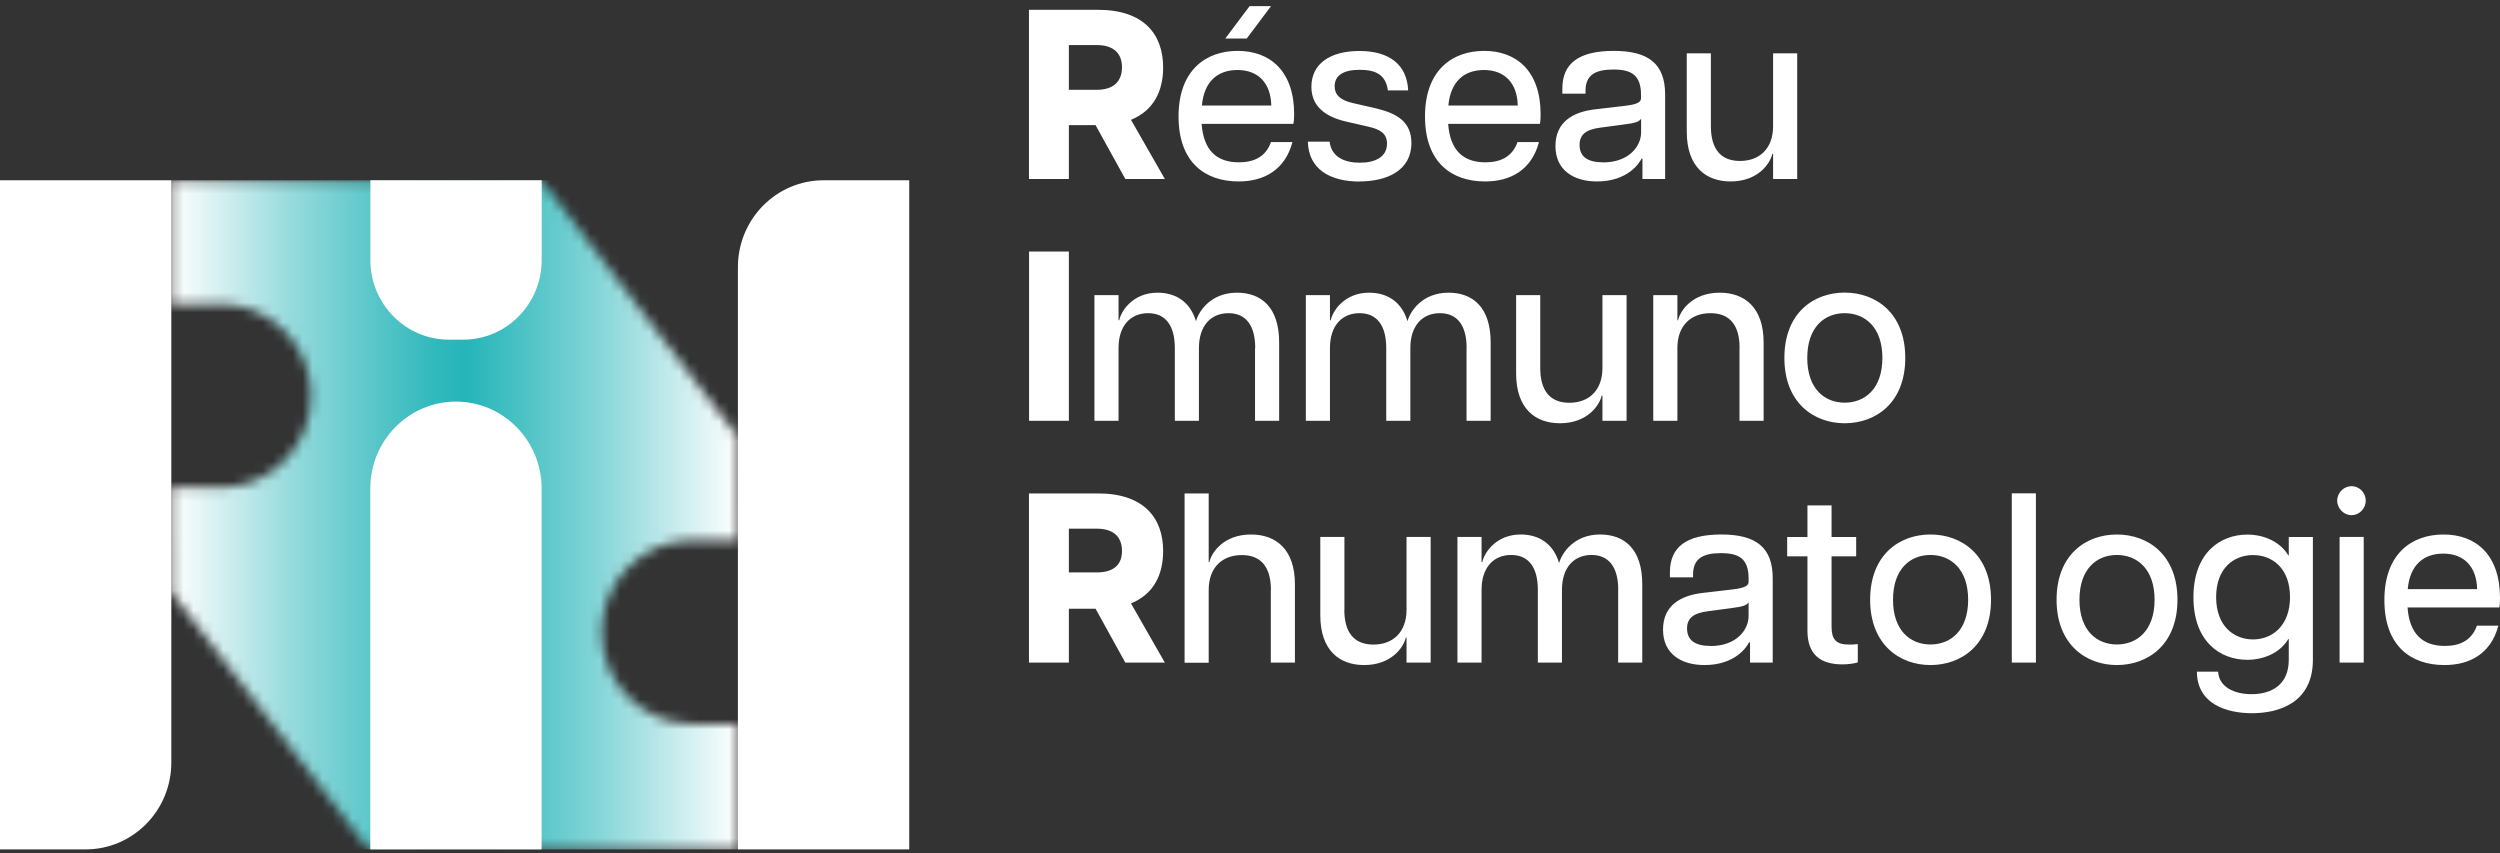
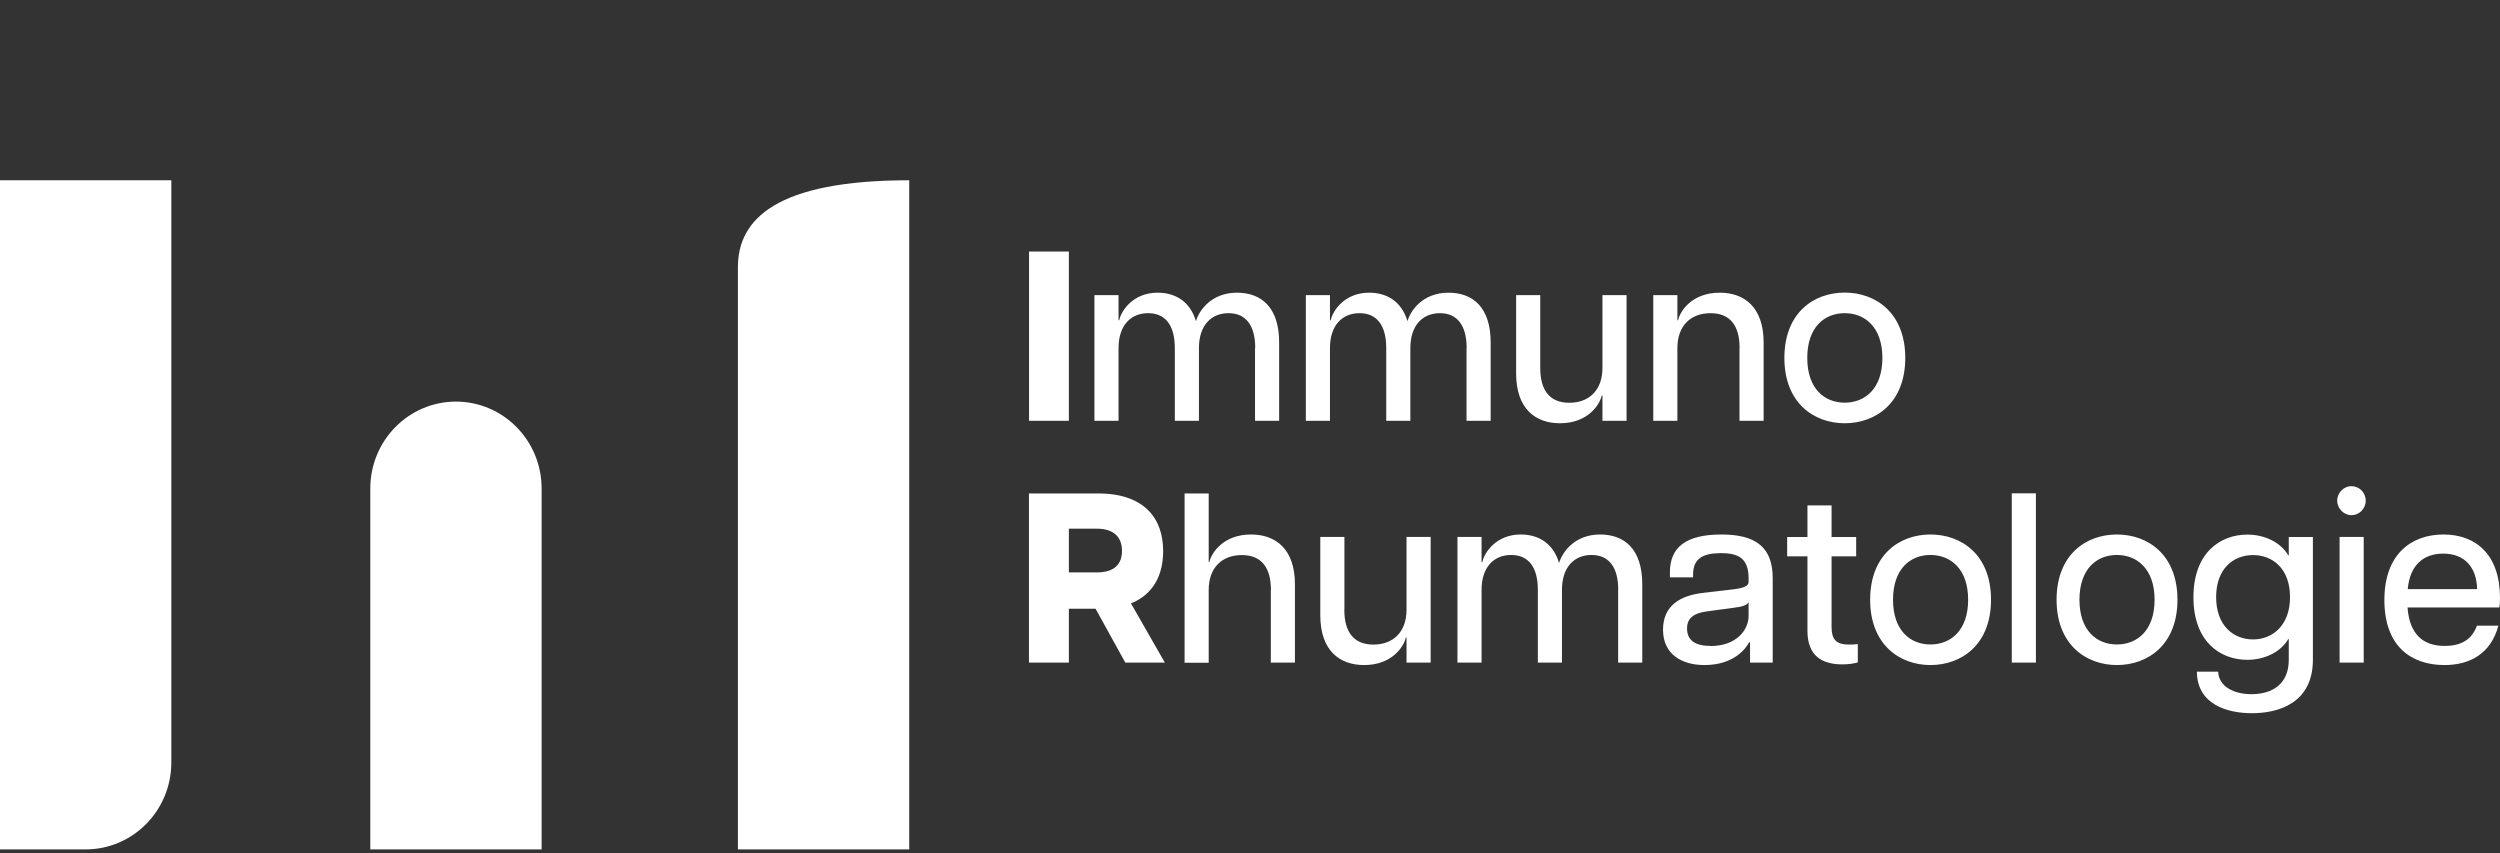
<svg xmlns="http://www.w3.org/2000/svg" width="252" height="86" viewBox="0 0 252 86" fill="none">
  <rect x="0" y="0" width="252" height="86" fill="#333333" stroke="none" />
  <mask id="mask0_1175_11283" style="mask-type:luminance" maskUnits="userSpaceOnUse" x="17" y="18" width="58" height="68">
-     <path d="M26.878 18.172H17.25V30.638H22.305C27.312 30.697 31.354 34.816 31.354 39.904C31.354 44.992 27.312 49.112 22.305 49.161H17.25V55.658L17.269 53.711V59.669L37.133 85.609H74.449V72.977H69.693C64.686 72.918 60.644 68.799 60.644 63.711C60.644 58.623 64.686 54.503 69.693 54.454H74.449L74.43 44.112L54.566 18.172H26.878Z" fill="white" />
-   </mask>
+     </mask>
  <g mask="url(#mask0_1175_11283)">
-     <path d="M74.439 18.172H17.25V85.619H74.439V18.172Z" fill="url(#paint0_linear_1175_11283)" />
-   </g>
+     </g>
  <path d="M17.269 18.172H0V85.619H8.634C13.4 85.619 17.269 81.695 17.269 76.861V18.172Z" fill="white" />
-   <path d="M74.381 85.619H91.65V18.172H83.016C78.25 18.172 74.381 22.096 74.381 26.93V85.619Z" fill="white" />
+   <path d="M74.381 85.619H91.65V18.172C78.25 18.172 74.381 22.096 74.381 26.93V85.619Z" fill="white" />
  <path d="M45.96 40.482C41.194 40.482 37.326 44.405 37.326 49.239V85.619H54.595V49.239C54.595 44.405 50.726 40.482 45.96 40.482Z" fill="white" />
-   <path d="M46.684 34.239C51.054 34.239 54.604 30.648 54.604 26.206V18.172H37.335V26.206C37.335 30.638 40.876 34.239 45.256 34.239H46.684Z" fill="white" />
  <path d="M242.7 59.386C242.912 56.969 244.282 55.804 246.279 55.804C248.421 55.804 249.646 57.165 249.694 59.386H242.7ZM246.404 67.037C248.951 67.037 251.093 65.893 251.836 63.065H249.675C249.144 64.552 247.967 65.11 246.433 65.11C244.195 65.11 242.873 63.887 242.681 61.235H251.932C251.981 60.971 252 60.726 252 60.286C252 55.853 249.521 53.877 246.308 53.877C243.095 53.877 240.346 55.824 240.346 60.482C240.346 65.139 243.037 67.037 246.404 67.037ZM237.027 51.93C237.799 51.93 238.465 51.294 238.465 50.462C238.465 49.63 237.789 49.004 237.027 49.004C236.265 49.004 235.59 49.66 235.59 50.462C235.59 51.264 236.265 51.93 237.027 51.93ZM235.831 66.793H238.262V54.122H235.831V66.793ZM227.11 64.454C225.161 64.454 223.386 63.094 223.386 60.188C223.386 57.282 225.161 55.951 227.11 55.951C229.058 55.951 230.834 57.292 230.834 60.188C230.834 63.084 229.029 64.454 227.11 64.454ZM227.013 71.891C229.637 71.891 233.139 70.893 233.139 66.509V54.131H230.708V55.981H230.66C229.888 54.66 228.277 53.887 226.531 53.887C223.81 53.887 221.099 55.717 221.099 60.198C221.099 64.679 223.791 66.509 226.531 66.509C228.287 66.509 229.898 65.726 230.66 64.415H230.708V66.509C230.708 68.975 229.029 69.973 226.955 69.973C225.199 69.973 223.665 69.239 223.588 67.701H221.447C221.466 71.02 224.524 71.891 226.994 71.891M213.381 64.963C211.365 64.963 209.609 63.574 209.609 60.452C209.609 57.331 211.365 55.941 213.381 55.941C215.398 55.941 217.182 57.331 217.182 60.452C217.182 63.574 215.407 64.963 213.381 64.963ZM213.381 67.037C216.507 67.037 219.488 64.992 219.488 60.452C219.488 55.912 216.507 53.877 213.381 53.877C210.256 53.877 207.303 55.922 207.303 60.452C207.303 64.983 210.285 67.037 213.381 67.037ZM202.788 66.793H205.22V49.728H202.788V66.793ZM194.588 64.963C192.572 64.963 190.816 63.574 190.816 60.452C190.816 57.331 192.572 55.941 194.588 55.941C196.604 55.941 198.389 57.331 198.389 60.452C198.389 63.574 196.614 64.963 194.588 64.963ZM194.588 67.037C197.714 67.037 200.695 64.992 200.695 60.452C200.695 55.912 197.714 53.877 194.588 53.877C191.462 53.877 188.51 55.922 188.51 60.452C188.51 64.983 191.491 67.037 194.588 67.037ZM185.703 66.969C186.282 66.969 186.812 66.9 187.266 66.773V64.924C186.88 64.973 186.668 64.973 186.378 64.973C185.037 64.973 184.622 64.415 184.622 63.172V56.078H187.102V54.131H184.622V50.941H182.191V54.131H180.146V56.078H182.191V63.583C182.191 66.069 183.609 66.969 185.703 66.969ZM172.409 65.11C170.894 65.11 170.055 64.552 170.055 63.358C170.055 62.36 170.634 61.793 172.197 61.607L174.551 61.294C175.776 61.147 176.084 60.981 176.258 60.707V62.096C176.258 63.466 175.062 65.12 172.418 65.12M171.811 67.037C174.888 67.037 176.065 65.237 176.306 64.748H176.403V66.793H178.689V58.29C178.689 55.218 177.059 53.877 173.518 53.877C169.978 53.877 168.328 55.139 168.328 57.683V58.192H170.663V57.898C170.663 56.294 171.676 55.756 173.47 55.756C175.264 55.756 176.258 56.294 176.258 58.309V58.652C176.258 59.043 175.872 59.259 174.724 59.405L171.627 59.767C169.389 60.032 167.633 61.03 167.633 63.476C167.633 65.922 169.486 67.037 171.811 67.037ZM163.109 59.454V66.793H165.54V58.897C165.54 55.315 163.716 53.877 161.285 53.877C158.671 53.877 157.446 55.726 157.156 56.754C156.558 54.728 155.043 53.877 153.288 53.877C150.808 53.877 149.612 55.707 149.419 56.656H149.342V54.122H146.911V66.793H149.342V59.454C149.342 57.184 150.567 55.941 152.323 55.941C154.079 55.941 155.015 57.184 155.015 59.454V66.793H157.446V59.454C157.446 57.184 158.671 55.941 160.427 55.941C162.183 55.941 163.118 57.184 163.118 59.454M135.517 61.46V54.122H133.086V62.018C133.086 65.599 135.054 67.037 137.504 67.037C140.293 67.037 141.498 65.208 141.711 64.259H141.778V66.793H144.209V54.122H141.778V61.46C141.778 63.73 140.408 64.973 138.44 64.973C136.472 64.973 135.507 63.73 135.507 61.46M128.098 59.454V66.793H130.529V58.897C130.529 55.315 128.561 53.877 126.111 53.877C123.323 53.877 122.117 55.707 121.905 56.656H121.837V49.738H119.406V66.803H121.837V59.464C121.837 57.194 123.207 55.951 125.175 55.951C127.143 55.951 128.108 57.194 128.108 59.464M110.55 57.701H107.742V53.29H110.55C112.354 53.29 113.097 54.219 113.097 55.531C113.097 56.842 112.354 57.701 110.55 57.701ZM103.729 66.793H107.742V61.362H110.434L113.434 66.793H117.419L114.003 60.824C116.29 59.895 117.245 57.928 117.245 55.54C117.245 52.204 115.296 49.738 110.685 49.738H103.719V66.803L103.729 66.793Z" fill="white" />
  <path d="M185.944 40.589C183.928 40.589 182.172 39.2 182.172 36.079C182.172 32.957 183.928 31.568 185.944 31.568C187.961 31.568 189.745 32.957 189.745 36.079C189.745 39.2 187.97 40.589 185.944 40.589ZM185.944 42.664C189.07 42.664 192.051 40.619 192.051 36.079C192.051 31.538 189.07 29.493 185.944 29.493C182.818 29.493 179.866 31.538 179.866 36.079C179.866 40.619 182.847 42.664 185.944 42.664ZM175.342 35.081V42.419H177.773V34.523C177.773 30.942 175.805 29.503 173.354 29.503C170.566 29.503 169.36 31.333 169.148 32.282H169.081V29.748H166.649V42.419H169.081V35.081C169.081 32.81 170.451 31.568 172.419 31.568C174.387 31.568 175.351 32.81 175.351 35.081M155.256 37.086V29.748H152.825V37.644C152.825 41.225 154.793 42.664 157.243 42.664C160.031 42.664 161.237 40.834 161.449 39.885H161.527V42.419H163.958V29.748H161.527V37.086C161.527 39.356 160.157 40.599 158.189 40.599C156.221 40.599 155.256 39.356 155.256 37.086ZM147.827 35.081V42.419H150.258V34.523C150.258 30.942 148.435 29.503 146.004 29.503C143.38 29.503 142.155 31.352 141.875 32.38C141.277 30.355 139.762 29.503 138.006 29.503C135.527 29.503 134.331 31.333 134.138 32.282H134.06V29.748H131.629V42.419H134.06V35.081C134.06 32.81 135.286 31.568 137.042 31.568C138.797 31.568 139.733 32.81 139.733 35.081V42.419H142.164V35.081C142.164 32.81 143.39 31.568 145.145 31.568C146.901 31.568 147.837 32.81 147.837 35.081M126.507 35.081V42.419H128.938V34.523C128.938 30.942 127.114 29.503 124.683 29.503C122.069 29.503 120.834 31.352 120.554 32.38C119.956 30.355 118.441 29.503 116.685 29.503C114.206 29.503 113.01 31.333 112.817 32.282H112.749V29.748H110.318V42.419H112.749V35.081C112.749 32.81 113.975 31.568 115.73 31.568C117.486 31.568 118.422 32.81 118.422 35.081V42.419H120.853V35.081C120.853 32.81 122.078 31.568 123.834 31.568C125.59 31.568 126.526 32.81 126.526 35.081M103.729 42.419H107.742V25.355H103.729V42.419Z" fill="white" />
-   <path d="M172.457 12.713V5.374H170.026V13.27C170.026 16.852 171.994 18.29 174.444 18.29C177.233 18.29 178.438 16.46 178.651 15.511H178.728V18.045H181.159V5.374H178.728V12.713C178.728 14.983 177.358 16.225 175.39 16.225C173.422 16.225 172.457 14.983 172.457 12.713ZM161.575 16.362C160.06 16.362 159.221 15.805 159.221 14.611C159.221 13.613 159.8 13.045 161.363 12.859L163.716 12.546C164.942 12.399 165.25 12.233 165.424 11.959V13.349C165.424 14.719 164.218 16.372 161.575 16.372M160.967 18.29C164.045 18.29 165.221 16.489 165.463 16H165.559V18.045H167.846V9.542C167.846 6.47 166.215 5.129 162.675 5.129C159.134 5.129 157.484 6.392 157.484 8.936V9.444H159.819V9.151C159.819 7.546 160.832 7.008 162.626 7.008C164.421 7.008 165.414 7.546 165.414 9.562V9.904C165.414 10.296 165.029 10.511 163.88 10.658L160.784 11.02C158.545 11.284 156.79 12.292 156.79 14.728C156.79 17.165 158.642 18.29 160.967 18.29ZM145.994 10.638C146.216 8.221 147.586 7.057 149.573 7.057C151.715 7.057 152.94 8.417 152.989 10.638H145.994ZM149.699 18.29C152.246 18.29 154.387 17.145 155.13 14.317H152.969C152.439 15.805 151.262 16.362 149.728 16.362C147.49 16.362 146.168 15.149 145.975 12.488H155.227C155.275 12.223 155.294 11.979 155.294 11.538C155.294 7.106 152.815 5.129 149.602 5.129C146.39 5.129 143.64 7.077 143.64 11.734C143.64 16.392 146.332 18.29 149.699 18.29ZM137.032 18.29C139.772 18.29 142.27 17.214 142.27 14.415C142.27 12.243 140.756 11.421 138.739 10.932L136.385 10.394C135.093 10.1 134.533 9.562 134.533 8.691C134.533 7.595 135.421 7.037 137.061 7.037C138.701 7.037 139.685 7.546 139.897 9.112H141.942C141.827 6.499 140.022 5.139 137.041 5.139C134.06 5.139 132.189 6.431 132.189 8.75C132.189 10.452 133.25 11.675 135.604 12.233L137.939 12.771C139.116 13.036 139.81 13.456 139.81 14.474C139.81 15.834 138.604 16.401 137.07 16.401C135.536 16.401 134.215 15.844 134.022 14.278H131.832C131.899 17.037 134.041 18.3 137.051 18.3M121.152 10.638C121.364 8.221 122.734 7.057 124.731 7.057C126.873 7.057 128.098 8.417 128.146 10.638H121.152ZM123.506 3.887H125.667L128.118 0.619H125.957L123.506 3.887ZM124.847 18.29C127.394 18.29 129.536 17.145 130.279 14.317H128.118C127.587 15.805 126.41 16.362 124.876 16.362C122.638 16.362 121.316 15.149 121.123 12.488H130.375C130.423 12.223 130.452 11.979 130.452 11.538C130.452 7.106 127.973 5.129 124.76 5.129C121.548 5.129 118.798 7.077 118.798 11.734C118.798 16.392 121.49 18.29 124.857 18.29M110.55 9.053H107.742V4.542H110.55C112.354 4.542 113.097 5.472 113.097 6.783C113.097 8.094 112.354 9.053 110.55 9.053ZM103.729 18.045H107.742V12.615H110.434L113.434 18.045H117.419L114.003 12.077C116.29 11.147 117.245 9.18 117.245 6.793C117.245 3.456 115.296 0.99 110.685 0.99H103.719V18.055L103.729 18.045Z" fill="white" />
  <defs>
    <linearGradient id="paint0_linear_1175_11283" x1="74.399" y1="51.954" x2="17.209" y2="51.954" gradientUnits="userSpaceOnUse">
      <stop stop-color="white" />
      <stop offset="0.03" stop-color="#EFF9FA" />
      <stop offset="0.25" stop-color="#83D5D7" />
      <stop offset="0.41" stop-color="#3FBEC1" />
      <stop offset="0.48" stop-color="#25B5B9" />
      <stop offset="0.54" stop-color="#33B9BD" />
      <stop offset="0.64" stop-color="#59C6C9" />
      <stop offset="0.79" stop-color="#97DBDD" />
      <stop offset="0.96" stop-color="#ECF8F8" />
      <stop offset="1" stop-color="white" />
    </linearGradient>
  </defs>
</svg>